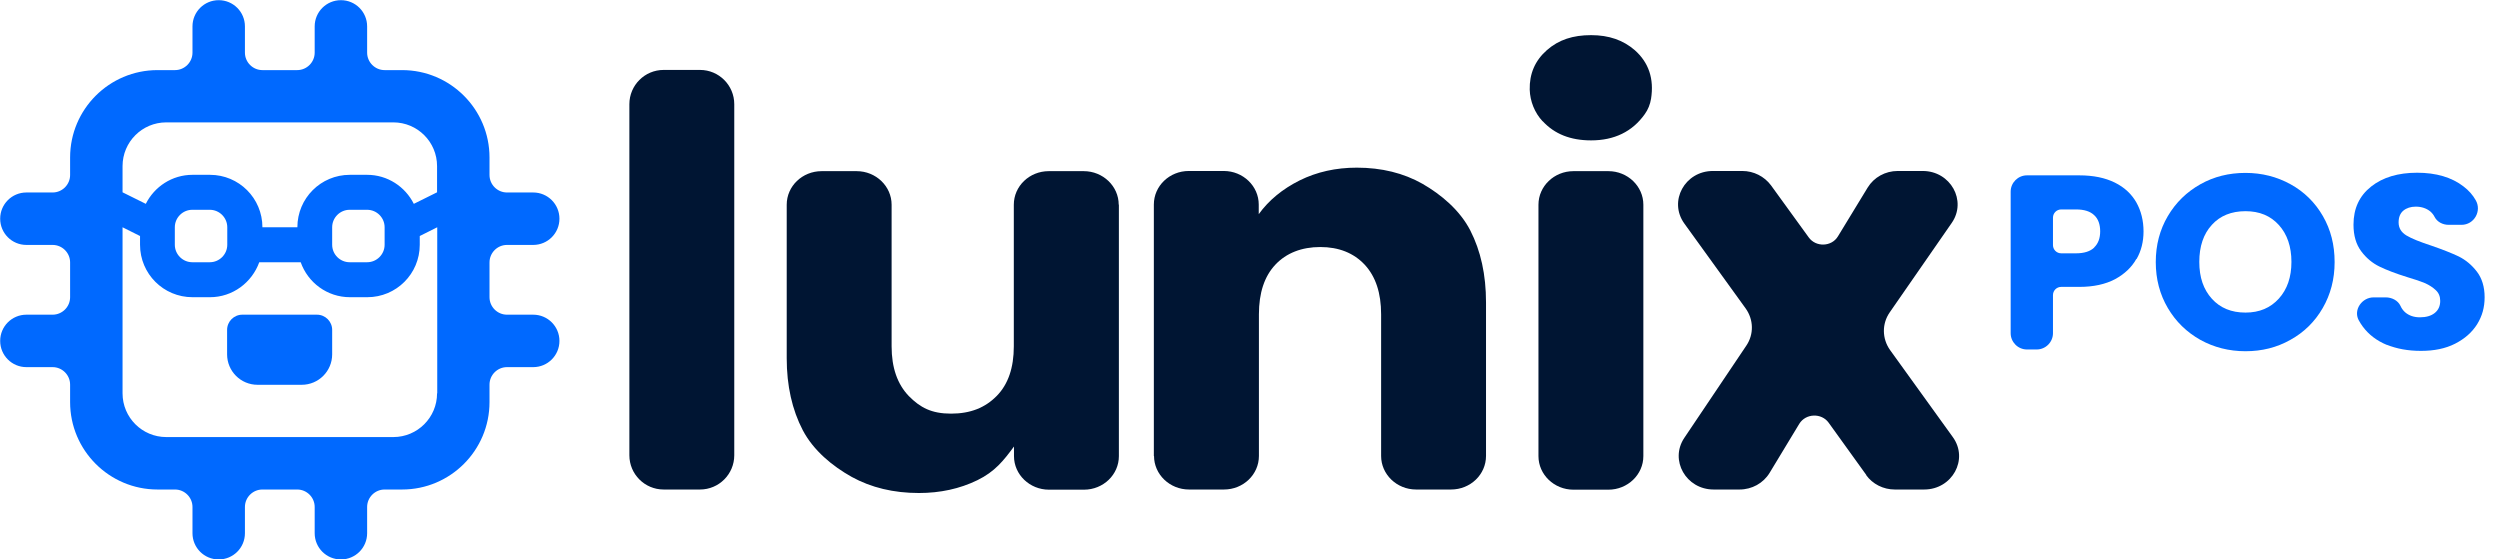
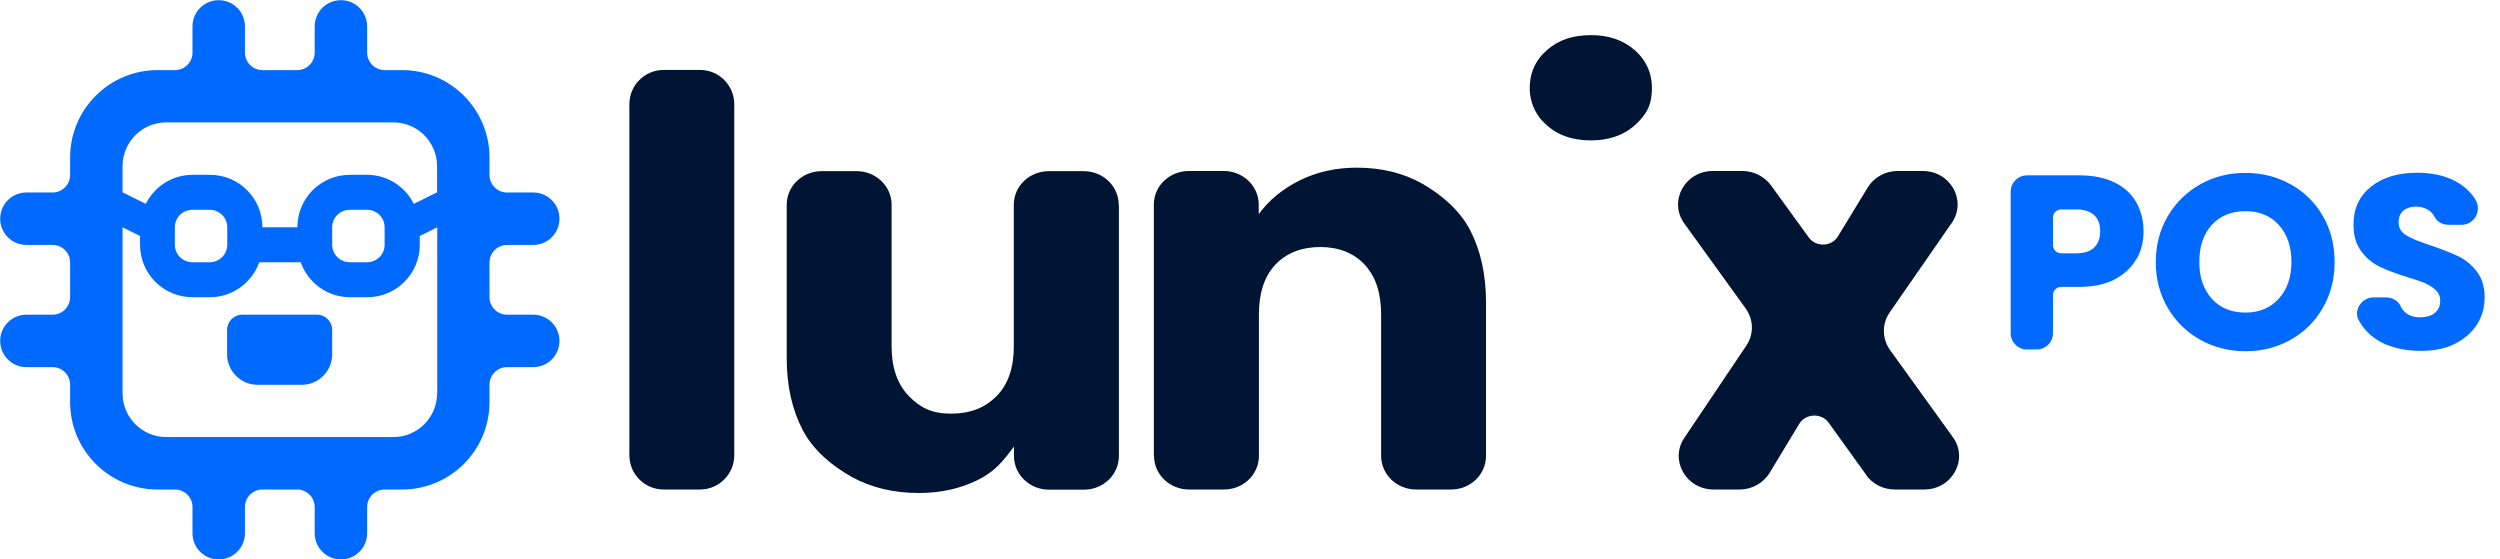
<svg xmlns="http://www.w3.org/2000/svg" width="143" height="32" viewBox="0 0 143 32" fill="none">
  <g clip-path="url(#clip0_3671_6293)">
    <path d="M30.5 18H29C28.45 18 28 17.55 28 17V15.01C28 14.46 28.45 14.01 29 14.01H30.5C31.33 14.01 32 13.34 32 12.51C32 11.68 31.33 11.01 30.5 11.01H29C28.45 11.01 28 10.56 28 10.01V9.01C28 6.25 25.76 4.01 23 4.01H22C21.45 4.01 21 3.56 21 3.01V1.51C21 0.68 20.33 0.01 19.5 0.01C18.67 0.01 18 0.68 18 1.51V3.01C18 3.56 17.55 4.01 17 4.01H15.01C14.46 4.01 14.01 3.56 14.01 3.01V1.51C14.01 0.68 13.34 0.01 12.51 0.01C11.68 0.01 11.01 0.68 11.01 1.51V3.01C11.01 3.56 10.56 4.01 10.01 4.01H9.01C6.25 4.01 4.01 6.25 4.01 9.01V10.01C4.01 10.56 3.56 11.01 3.01 11.01H1.51C0.68 11.01 0.01 11.68 0.01 12.51C0.01 13.34 0.68 14.01 1.51 14.01H3.01C3.56 14.01 4.01 14.46 4.01 15.01V17C4.01 17.55 3.56 18 3.01 18H1.51C0.68 18 0.01 18.67 0.01 19.5C0.01 20.33 0.68 21 1.51 21H3.01C3.56 21 4.01 21.45 4.01 22V23C4.01 25.76 6.25 28 9.01 28H10.01C10.56 28 11.01 28.45 11.01 29V30.5C11.01 31.33 11.68 32 12.51 32C13.34 32 14.01 31.33 14.01 30.5V29C14.01 28.45 14.46 28 15.01 28H17C17.55 28 18 28.45 18 29V30.5C18 31.33 18.67 32 19.5 32C20.33 32 21 31.33 21 30.5V29C21 28.45 21.45 28 22 28H23C25.76 28 28 25.76 28 23V22C28 21.45 28.45 21 29 21H30.5C31.33 21 32 20.33 32 19.5C32 18.67 31.33 18 30.5 18ZM25 22.5C25 23.88 23.88 25 22.5 25H9.51C8.13 25 7.01 23.88 7.01 22.5V13L8.01 13.5V14C8.01 15.66 9.35 17 11.01 17H12.01C13.31 17 14.41 16.16 14.83 15H17.2C17.61 16.16 18.71 17 20.02 17H21.01C22.67 17 24.01 15.66 24.01 14V13.5L25.01 13V22.5H25ZM10 14V13C10 12.45 10.45 12 11 12H12C12.55 12 13 12.45 13 13V14C13 14.55 12.55 15 12 15H11C10.45 15 10 14.55 10 14ZM19 14V13C19 12.45 19.45 12 20 12H21C21.55 12 22 12.45 22 13V14C22 14.55 21.55 15 21 15H20C19.45 15 19 14.55 19 14ZM25 11L23.67 11.66C23.18 10.68 22.17 10 21 10H20.01C18.35 10 17.01 11.34 17.01 13H15.01C15.01 11.34 13.67 10 12.01 10H11.01C9.84 10 8.83 10.68 8.34 11.66L7.01 11V9.5C7.01 8.12 8.13 7 9.51 7H22.5C23.88 7 25 8.12 25 9.5V11Z" fill="#0069FF" />
    <path d="M18.13 18H13.86C13.38 18 12.99 18.39 12.99 18.87V20.27C12.99 21.23 13.77 22.01 14.73 22.01H17.26C18.22 22.01 19 21.23 19 20.27V18.87C19 18.39 18.61 18 18.13 18Z" fill="#0069FF" />
    <path d="M122.2 14.81C121.93 15.29 121.53 15.67 120.98 15.97C120.43 16.26 119.75 16.41 118.94 16.41H117.9C117.64 16.41 117.43 16.62 117.43 16.88V19.06C117.43 19.57 117.01 19.99 116.5 19.99H115.94C115.43 19.99 115.01 19.57 115.01 19.06V10.96C115.01 10.45 115.43 10.03 115.94 10.03H118.94C119.74 10.03 120.41 10.17 120.96 10.44C121.51 10.71 121.92 11.09 122.2 11.58C122.47 12.06 122.61 12.62 122.61 13.24C122.61 13.82 122.48 14.35 122.21 14.82L122.2 14.81ZM119.79 14.15C120.02 13.93 120.13 13.62 120.13 13.23C120.13 12.84 120.02 12.52 119.79 12.31C119.56 12.09 119.22 11.98 118.75 11.98H117.9C117.64 11.98 117.43 12.19 117.43 12.45V14.02C117.43 14.28 117.64 14.49 117.9 14.49H118.75C119.21 14.49 119.56 14.38 119.79 14.16V14.15Z" fill="#0069FF" />
    <path d="M125.86 19.44C125.08 19 124.46 18.4 124 17.62C123.54 16.84 123.31 15.96 123.31 14.99C123.31 14.02 123.54 13.14 124 12.36C124.46 11.58 125.08 10.98 125.86 10.54C126.64 10.1 127.5 9.89 128.44 9.89C129.38 9.89 130.24 10.11 131.02 10.54C131.8 10.97 132.42 11.58 132.87 12.36C133.32 13.14 133.54 14.01 133.54 14.99C133.54 15.97 133.31 16.84 132.86 17.62C132.41 18.4 131.79 19.01 131.01 19.44C130.23 19.88 129.38 20.09 128.44 20.09C127.5 20.09 126.64 19.87 125.86 19.44ZM130.35 17.08C130.83 16.55 131.07 15.85 131.07 14.98C131.07 14.11 130.83 13.4 130.35 12.87C129.87 12.34 129.24 12.08 128.44 12.08C127.64 12.08 126.99 12.34 126.52 12.86C126.04 13.38 125.8 14.09 125.8 14.98C125.8 15.87 126.04 16.56 126.52 17.09C127 17.62 127.64 17.88 128.44 17.88C129.24 17.88 129.87 17.61 130.35 17.08Z" fill="#0069FF" />
    <path d="M136.53 19.73C135.95 19.49 135.49 19.14 135.15 18.68C135.06 18.56 134.98 18.43 134.91 18.3C134.61 17.71 135.11 17.01 135.77 17.01H136.46C136.81 17.01 137.16 17.18 137.31 17.5C137.37 17.64 137.46 17.76 137.57 17.86C137.79 18.05 138.07 18.15 138.42 18.15C138.77 18.15 139.06 18.07 139.27 17.9C139.48 17.73 139.58 17.5 139.58 17.21C139.58 16.96 139.5 16.76 139.33 16.6C139.16 16.44 138.96 16.31 138.72 16.2C138.48 16.1 138.14 15.98 137.69 15.85C137.05 15.65 136.52 15.45 136.11 15.25C135.7 15.05 135.35 14.76 135.06 14.37C134.77 13.98 134.62 13.48 134.62 12.85C134.62 11.92 134.96 11.2 135.63 10.67C136.3 10.14 137.18 9.88 138.26 9.88C139.34 9.88 140.24 10.14 140.92 10.67C141.21 10.89 141.44 11.15 141.61 11.45C141.97 12.07 141.52 12.86 140.8 12.86H140.06C139.73 12.86 139.41 12.7 139.26 12.41C139.2 12.29 139.12 12.19 139.02 12.1C138.8 11.92 138.52 11.82 138.18 11.82C137.89 11.82 137.65 11.9 137.47 12.05C137.29 12.2 137.2 12.43 137.2 12.72C137.2 13.04 137.35 13.29 137.65 13.47C137.95 13.65 138.43 13.84 139.07 14.05C139.71 14.27 140.24 14.48 140.64 14.67C141.04 14.87 141.39 15.16 141.68 15.54C141.97 15.92 142.12 16.41 142.12 17C142.12 17.59 141.98 18.08 141.69 18.55C141.4 19.01 140.98 19.38 140.43 19.66C139.88 19.94 139.23 20.07 138.48 20.07C137.73 20.07 137.1 19.95 136.52 19.72L136.53 19.73Z" fill="#0069FF" />
    <path d="M64 11.7V26.09C64 27.15 63.11 28.01 62 28.01H60C58.9 28.01 58 27.15 58 26.09V25.54C57.41 26.34 56.91 26.98 55.9 27.47C54.89 27.96 53.78 28.2 52.56 28.2C51.11 28.2 49.83 27.89 48.72 27.28C47.61 26.66 46.53 25.77 45.92 24.61C45.31 23.44 45 22.07 45 20.49V11.71C45 10.65 45.89 9.79 47 9.79H49C50.1 9.79 51 10.65 51 11.71V19.81C51 21.03 51.33 21.97 51.98 22.65C52.64 23.32 53.29 23.66 54.4 23.66C55.51 23.66 56.35 23.32 57.01 22.65C57.67 21.98 57.99 21.03 57.99 19.81V11.71C57.99 10.65 58.88 9.79 59.99 9.79H61.99C63.09 9.79 63.99 10.65 63.99 11.71L64 11.7Z" fill="#001533" />
    <path d="M66 26.09V11.7C66 10.64 66.89 9.78 68 9.78H70C71.1 9.78 72 10.64 72 11.7V12.25C72.58 11.45 73.36 10.81 74.34 10.32C75.33 9.83 76.42 9.59 77.61 9.59C79.03 9.59 80.28 9.9 81.36 10.51C82.44 11.13 83.5 12.02 84.1 13.18C84.7 14.35 85 15.72 85 17.3V26.08C85 27.14 84.11 28 83 28H81C79.9 28 79 27.14 79 26.08V17.98C79 16.76 78.69 15.82 78.06 15.14C77.43 14.47 76.58 14.13 75.52 14.13C74.46 14.13 73.58 14.47 72.95 15.14C72.32 15.81 72.01 16.76 72.01 17.98V26.08C72.01 27.14 71.12 28 70.01 28H68.01C66.91 28 66.01 27.14 66.01 26.08L66 26.09Z" fill="#001533" />
    <path d="M88.24 6.94C87.78 6.45 87.52 5.79 87.5 5.13C87.48 4.22 87.8 3.47 88.48 2.87C89.16 2.27 89.98 2.01 91.01 2.01C92.04 2.01 92.85 2.3 93.51 2.87C94.31 3.58 94.62 4.51 94.44 5.65C94.39 5.96 94.27 6.27 94.08 6.53C93.37 7.53 92.34 8.03 91.01 8.03C89.84 8.03 88.92 7.67 88.24 6.93V6.94Z" fill="#001533" />
-     <path d="M94 11.71V26.09C94 27.15 93.1 28.01 92 28.01H90C88.9 28.01 88 27.15 88 26.09V11.71C88 10.65 88.9 9.79 90 9.79H92C93.1 9.79 94 10.65 94 11.71Z" fill="#001533" />
    <path d="M106.76 27.18L104.6 24.18C104.19 23.61 103.29 23.64 102.92 24.24L101.22 27.05C100.86 27.64 100.21 28 99.5 28H98.02C96.44 28 95.49 26.32 96.34 25.05L99.89 19.77C100.33 19.12 100.31 18.28 99.85 17.64L96.34 12.78C95.43 11.51 96.37 9.78 97.98 9.78H99.66C100.31 9.78 100.92 10.09 101.3 10.6L103.46 13.58C103.87 14.15 104.77 14.12 105.13 13.52L106.83 10.73C107.19 10.14 107.84 9.78 108.55 9.78H109.98C111.57 9.78 112.52 11.48 111.64 12.75L108.09 17.87C107.64 18.52 107.65 19.37 108.11 20.02L111.7 25C112.62 26.27 111.67 28 110.06 28H108.38C107.73 28 107.11 27.69 106.74 27.17L106.76 27.18Z" fill="#001533" />
    <path d="M40.04 4H37.96C36.877 4 36 4.878 36 5.96V26.04C36 27.122 36.877 28 37.96 28H40.04C41.123 28 42 27.122 42 26.04V5.96C42 4.878 41.123 4 40.04 4Z" fill="#001533" />
  </g>
  <defs>
    <clipPath id="clip0_3671_6293">
      <rect width="142.13" height="32" fill="white" />
    </clipPath>
  </defs>
</svg>